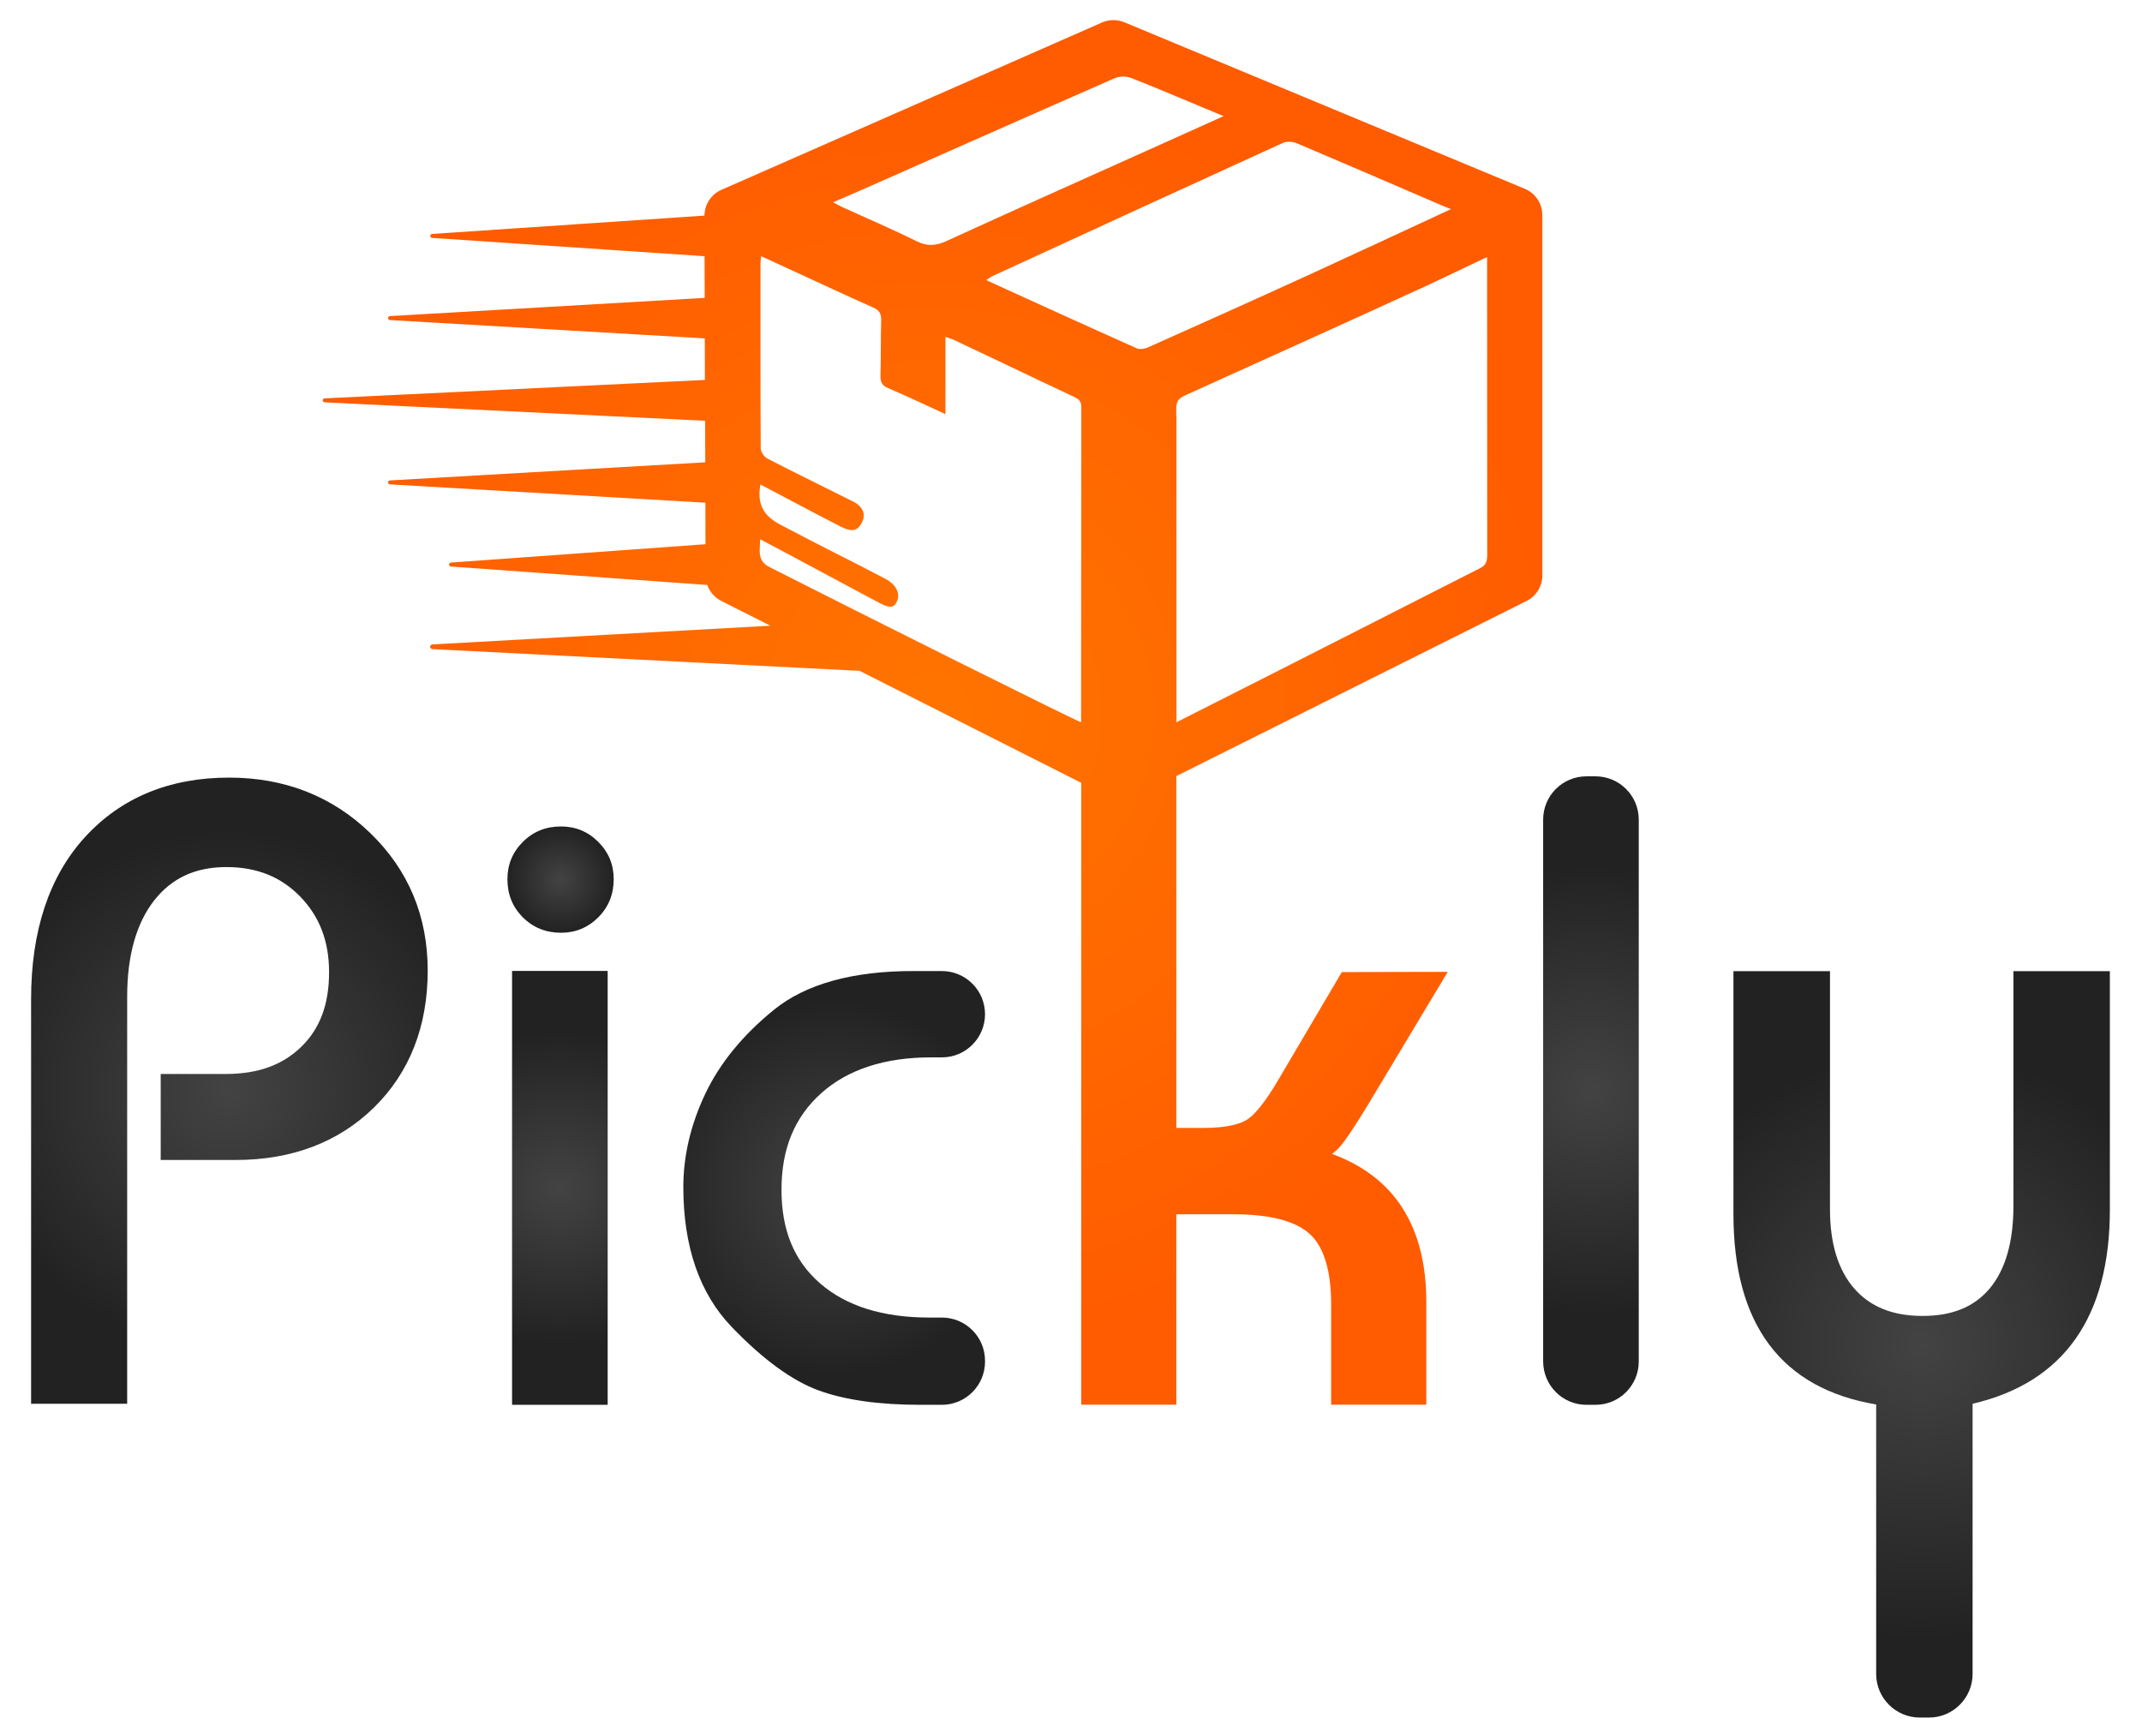
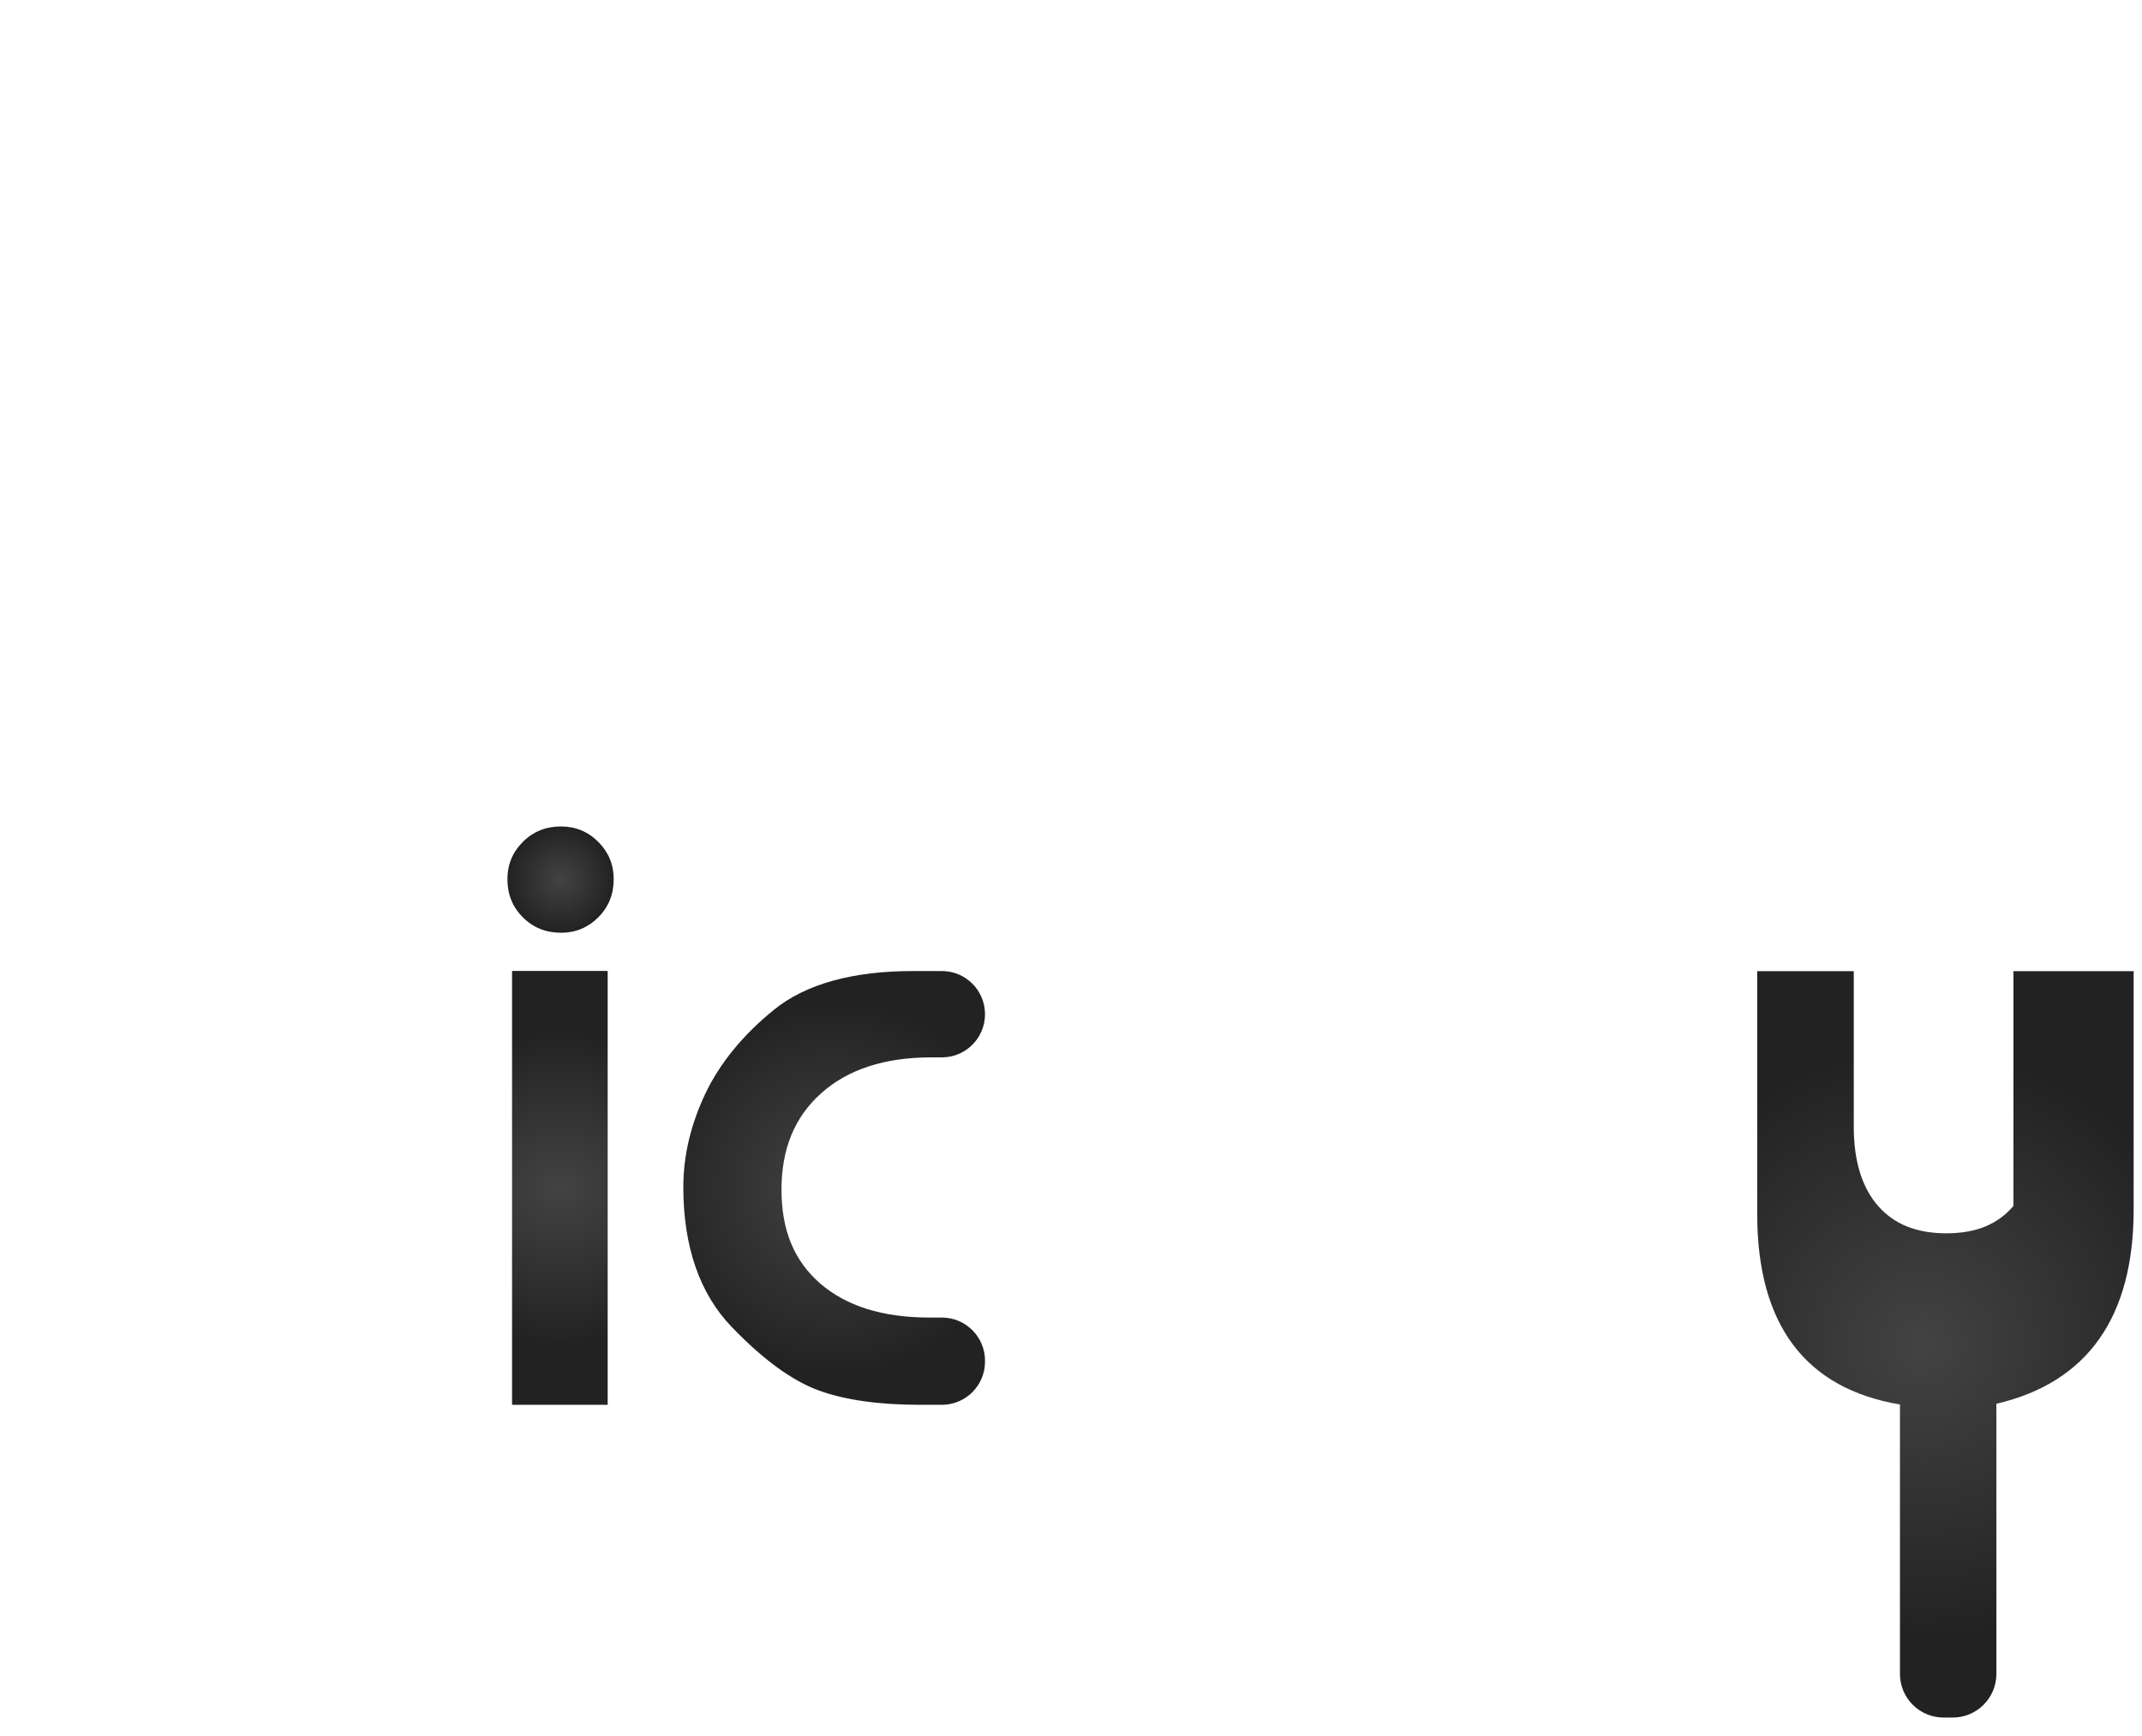
<svg xmlns="http://www.w3.org/2000/svg" version="1.1" id="Layer_1" x="0px" y="0px" viewBox="0 0 1846 1496.1" style="enable-background:new 0 0 1846 1496.1;" xml:space="preserve">
  <style type="text/css">
	.st0{fill:url(#SVGID_1_);}
	.st1{fill:url(#SVGID_00000013188630186691752260000004222974260674663604_);}
	.st2{fill:url(#SVGID_00000018924869445434743010000007379031214441769402_);}
	.st3{fill:url(#SVGID_00000121263693571006615440000009524671508513585838_);}
	.st4{fill:url(#SVGID_00000147916897058985417510000015807007185586167984_);}
	.st5{fill:url(#SVGID_00000037655580454663231000000016873418062581542573_);}
	.st6{fill:url(#SVGID_00000068673252371217742710000010858713653912521653_);}
</style>
  <g>
    <g>
      <radialGradient id="SVGID_1_" cx="197.722" cy="939.889" r="225.804" gradientUnits="userSpaceOnUse">
        <stop offset="0" style="stop-color:#434343" />
        <stop offset="1" style="stop-color:#222222" />
      </radialGradient>
-       <path class="st0" d="M197.4,670.1c-51.2,0-92.9,17.2-124,51.1C42.5,754.9,26.8,801.9,26.8,861v348.7h82.8V858.8    c0-35.3,7.9-63.2,23.3-82.9c15.2-19.3,35.5-28.7,62.2-28.7c26.1,0,46.9,8.3,63.6,25.4c16.7,17.2,24.9,38.5,24.9,65.2    c0,27.6-7.8,48.6-24,64.3c-16.2,15.8-37.5,23.4-65.2,23.4h-55.9v74.1h64.6c48.6,0,88.7-15.3,119.3-45.3    c30.6-30.1,46.2-69.8,46.2-118c0-46.8-16.6-86.6-49.5-118.4C286.4,686.2,245.4,670.1,197.4,670.1z" />
      <radialGradient id="SVGID_00000005960694162259570130000000749776662938350984_" cx="718.971" cy="1023.625" r="161.019" gradientUnits="userSpaceOnUse">
        <stop offset="0" style="stop-color:#434343" />
        <stop offset="1" style="stop-color:#222222" />
      </radialGradient>
      <path style="fill:url(#SVGID_00000005960694162259570130000000749776662938350984_);" d="M667.1,870.1L667.1,870.1    c-26.8,21.7-46.7,46-59.3,72.5c-12.5,26.4-18.9,53.4-18.9,80.3c0,51.3,14,91.9,41.8,120.7c26.9,28,52.2,46.4,75.1,54.7    c22.6,8.2,51.9,12.3,87.2,12.3h18.7c20.6,0,37.2-16.7,37.2-37.2v-0.8c0-20.6-16.7-37.2-37.2-37.2h-10.9c-40,0-71.6-9.9-94.1-29.5    c-22.4-19.5-33.2-45.9-33.2-80.6c0-35.3,11.2-62.5,34.1-83.1c23-20.6,54.8-31,94.7-31h9.4c20.6,0,37.2-16.7,37.2-37.2v0    c0-20.6-16.7-37.2-37.2-37.2h-24.2C735.1,836.7,694.5,847.9,667.1,870.1z" />
      <radialGradient id="SVGID_00000165923649396461743470000018007175484697615287_" cx="1371.141" cy="939.775" r="193.683" gradientUnits="userSpaceOnUse">
        <stop offset="0" style="stop-color:#434343" />
        <stop offset="1" style="stop-color:#222222" />
      </radialGradient>
-       <path style="fill:url(#SVGID_00000165923649396461743470000018007175484697615287_);" d="M1367.2,1210.6h7.8    c20.6,0,37.3-16.7,37.3-37.3v-467c0-20.6-16.7-37.3-37.3-37.3h-7.8c-20.6,0-37.3,16.7-37.3,37.3v467    C1330,1193.9,1346.6,1210.6,1367.2,1210.6z" />
      <radialGradient id="SVGID_00000087403175299064338750000003033310149271669903_" cx="1656.121" cy="1158.513" r="254.714" gradientUnits="userSpaceOnUse">
        <stop offset="0" style="stop-color:#434343" />
        <stop offset="1" style="stop-color:#222222" />
      </radialGradient>
-       <path style="fill:url(#SVGID_00000087403175299064338750000003033310149271669903_);" d="M1735.2,836.9v202.3    c0,31-6.9,55-20.5,71.2c-13.4,15.9-32.3,23.6-57.8,23.6c-25.6,0-44.8-7.7-58.7-23.4c-14-15.9-21.1-38.9-21.1-68.3V836.9h-83.2    v209.4c0,95.1,41.4,150.3,123,164v232.2c0,20.8,16.9,37.6,37.6,37.6h7.9c20.8,0,37.6-16.9,37.6-37.6v-232.8    c78.5-18.3,118.3-74.6,118.3-167.4V836.9H1735.2z" />
+       <path style="fill:url(#SVGID_00000087403175299064338750000003033310149271669903_);" d="M1735.2,836.9v202.3    c-13.4,15.9-32.3,23.6-57.8,23.6c-25.6,0-44.8-7.7-58.7-23.4c-14-15.9-21.1-38.9-21.1-68.3V836.9h-83.2    v209.4c0,95.1,41.4,150.3,123,164v232.2c0,20.8,16.9,37.6,37.6,37.6h7.9c20.8,0,37.6-16.9,37.6-37.6v-232.8    c78.5-18.3,118.3-74.6,118.3-167.4V836.9H1735.2z" />
      <g>
        <radialGradient id="SVGID_00000087397280290512479080000013080536785246156472_" cx="544.104" cy="1023.625" r="135.048" gradientTransform="matrix(1.054 0 0 1 -90.9 0)" gradientUnits="userSpaceOnUse">
          <stop offset="0" style="stop-color:#434343" />
          <stop offset="1" style="stop-color:#222222" />
        </radialGradient>
        <rect x="441.3" y="836.7" style="fill:url(#SVGID_00000087397280290512479080000013080536785246156472_);" width="82.4" height="373.9" />
        <radialGradient id="SVGID_00000135690801240236980460000003886772910524781223_" cx="483.064" cy="757.948" r="45.766" gradientUnits="userSpaceOnUse">
          <stop offset="0" style="stop-color:#434343" />
          <stop offset="1" style="stop-color:#222222" />
        </radialGradient>
        <path style="fill:url(#SVGID_00000135690801240236980460000003886772910524781223_);" d="M483.5,712.2c12.5,0,23.2,4.4,32.1,13.3     c8.9,8.9,13.3,19.6,13.3,32.1c0,13-4.4,24-13.3,32.9c-8.9,8.9-19.6,13.3-32.1,13.3c-13,0-24-4.4-32.9-13.3     c-8.9-8.9-13.3-19.8-13.3-32.9c0-12.5,4.4-23.2,13.3-32.1C459.5,716.6,470.4,712.2,483.5,712.2z" />
      </g>
    </g>
    <radialGradient id="SVGID_00000027606456353165962830000009788677437693995926_" cx="803.67" cy="613.963" r="562.205" gradientUnits="userSpaceOnUse">
      <stop offset="0" style="stop-color:#FF7400" />
      <stop offset="1" style="stop-color:#FF5B00" />
    </radialGradient>
-     <path style="fill:url(#SVGID_00000027606456353165962830000009788677437693995926_);" d="M1314.1,162.7L969,19.2   c-6.2-2.6-13.1-2.5-19.3,0.2L621.7,163.6c-8.8,3.9-14.5,12.6-14.6,22.2l-234.7,15.8c-2.1,0.2-2.1,3.2,0,3.4l234.8,15.8l0.1,35.9   L336,272.4c-2.1,0.2-2.1,3.2,0,3.4l271.4,15.8l0.1,35.8l-327.8,15.9c-2.1,0.2-2.1,3.2,0,3.4l328,15.9l0.1,35.8L336,414   c-2.1,0.2-2.1,3.2,0,3.4l271.9,15.8l0.1,35.8l-219.4,15.8c-2.1,0.2-2.1,3.2,0,3.4l220.9,15.9c2.1,5.8,6.3,10.8,12,13.7l42.4,21.4   l-290.9,16.1c-3.1,0.2-3.1,3.9,0,4.1l367.8,18.7l191,96.5v535.9h82v-164.1h49.2c31.5,0,53.7,5.8,66,17.2   c12.1,11.2,18.2,31.7,18.2,60.8v86.1h82v-88.5c0-65-27.3-107.8-81.2-127.6c2.7-2.1,4.9-4.1,6.7-6.2c3.1-3.5,9.1-11.2,25.6-38.4   l67.4-112.3l-91.3,0.2l-53.7,91.1c-13.8,23.9-22.9,32.9-28.2,36.2c-5.1,3.2-15.8,7-37.9,7h-22.8V668.8l301.8-150.9   c8.3-4.2,13.6-12.6,13.6-21.9V185.4C1329.2,175.5,1323.3,166.5,1314.1,162.7z M1117.3,123.3c42.7,18.1,85.2,36.5,127.8,54.8   c1.2,0.5,2.5,1,5.4,2.1c-42.5,19.7-83.2,38.7-124.1,57.4c-45.5,20.8-91,41.2-136.7,61.6c-2.9,1.3-7.2,2.2-9.9,1   c-43.1-19.2-86-38.8-129.9-58.8c2.3-1.5,3.7-2.7,5.3-3.4c83.5-38.4,166.9-76.8,250.5-114.9C1109,121.7,1113.9,121.9,1117.3,123.3z    M750.9,160c70-30.9,139.9-62,210-92.7c4-1.7,9.9-1.7,14-0.1c26.1,10.3,51.9,21.4,79.6,32.9c-23.3,10.5-45,20.2-66.7,30   c-57.5,25.8-115,51.5-172.3,77.7c-8.8,4-16.2,4.7-25.3,0.2c-21.1-10.5-42.8-19.7-64.2-29.5c-2.3-1.1-4.5-2.3-8-4.2   C729.7,169.3,740.3,164.7,750.9,160z M931.7,622.4c0,1.1-193-95.3-268.7-133.8c-10.9-5.5-7.9-14.9-7.9-23.9   c17.4,9.2,32.3,17.1,47.1,25.1c16.5,8.8,32.9,17.6,49.3,26.4c11.3,6,17.3,9.9,21,3.1c4-7.4,0.2-15.4-9.8-20.7   c-32-16.8-49.8-25.2-81.8-42.1c-13-6.9-30.2-12.9-25.6-39c3.9,2,50.5,26.8,69.4,36.4c9.5,4.8,14.4,3.7,18.1-3.6   c3.6-7.1,1-13.8-7.6-18.1c-24.6-12.4-49.4-24.4-73.8-37c-2.8-1.4-5.8-5.8-5.8-8.8c-0.3-54.8-0.2-105.4-0.2-160.2   c0-1.4,0.3-2.7,0.6-5.4c10.2,4.7,19.7,9,29.2,13.4c22.4,10.3,44.7,20.8,67.3,30.8c5.5,2.4,7,5.5,6.9,11   c-0.4,16.1-0.2,32.2-0.6,48.2c-0.1,5.3,1.6,8.2,6.7,10.3c16.3,7,32.3,14.6,49.3,22.4c0-22.6,0-44,0-66.6c3.1,1.1,5.5,1.8,7.7,2.8   c38.9,18.3,63.3,30.2,102.3,48.5c4,1.9,7.1,3.4,7.1,9.1c0,2.7,0,5.3,0,8h0v22.4C931.7,462.3,931.8,540.5,931.7,622.4z    M1275.6,489.6c-89.8,45.8-258.7,131.4-261.7,132.8v-178c0-13.1,0-26.2,0-39.3v-46.3h-0.2c0-2.3,0-4.5,0-6.8   c0-6.3,2.3-8.8,7.5-11.2c71.6-32.5,130.3-58.8,201.8-91.6c19.2-8.8,38.2-18.1,58.6-27.7c0,3.8,0,6.2,0,8.6   c0,82.7,0,165.4,0.1,248.1C1281.6,483.4,1281,486.9,1275.6,489.6z" />
  </g>
</svg>